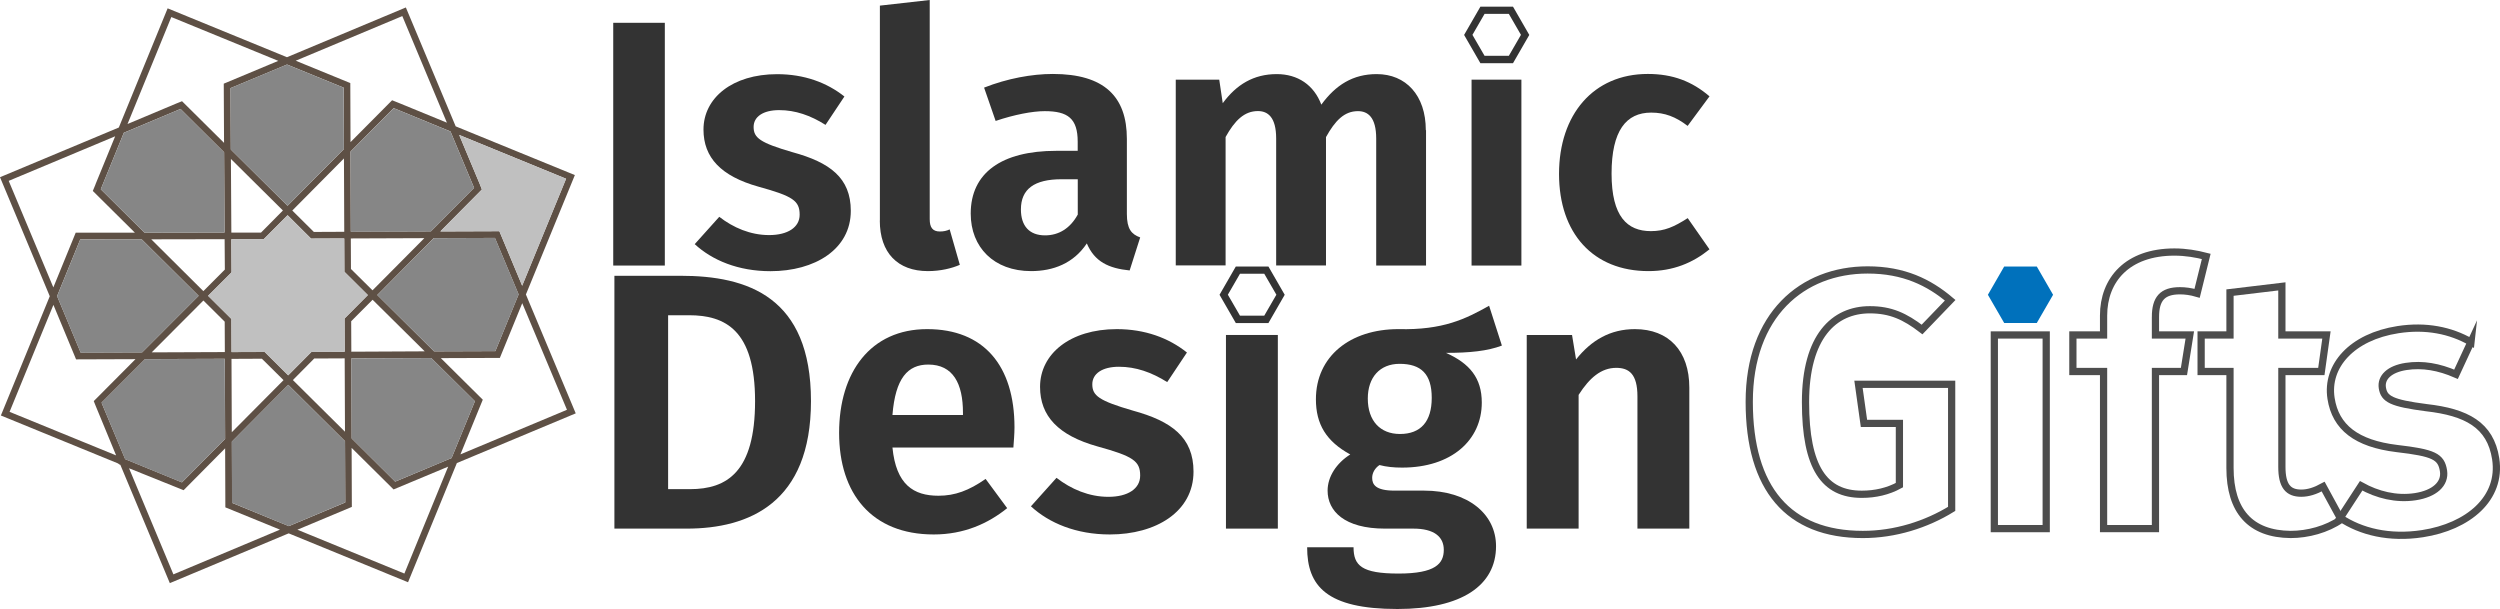
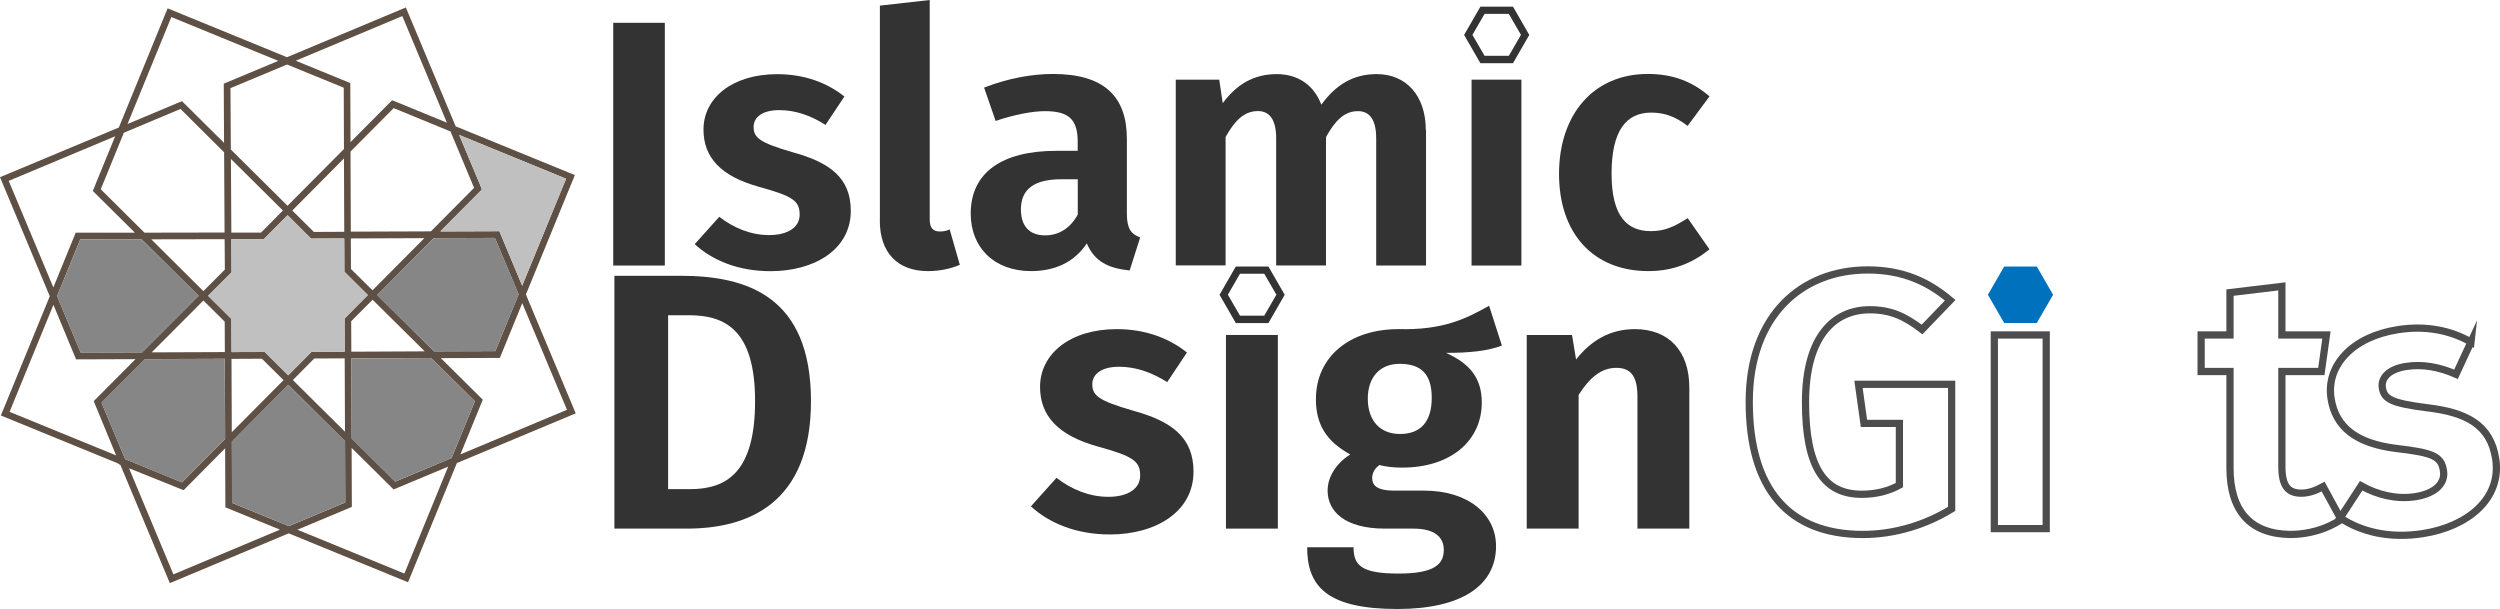
<svg xmlns="http://www.w3.org/2000/svg" id="Layer_2" data-name="Layer 2" viewBox="0 0 342.12 83.34">
  <defs>
    <style> .cls-1 { fill: #0071bc; } .cls-1, .cls-2, .cls-3, .cls-4, .cls-5 { stroke-width: 0px; } .cls-6 { fill: none; stroke: #4d4d4d; stroke-miterlimit: 10; stroke-width: .99px; } .cls-2 { fill: #868686; } .cls-3 { fill: #333; } .cls-4 { fill: #5e5045; } .cls-5 { fill: silver; } </style>
  </defs>
  <g id="Layer_1-2" data-name="Layer 1">
    <g>
      <g>
        <path class="cls-3" d="m90.98,36.34h-7.06V3.12h7.06v33.22Z" />
        <path class="cls-3" d="m115.56,13.2l-2.59,3.89c-2.06-1.3-4.13-2.02-6.34-2.02s-3.5.91-3.5,2.3c0,1.49.86,2.16,5.33,3.46,5.09,1.39,7.97,3.5,7.97,8.02,0,5.28-4.94,8.26-10.99,8.26-4.42,0-7.97-1.49-10.37-3.7l3.36-3.74c1.92,1.49,4.27,2.5,6.82,2.5s4.18-1.06,4.18-2.78c0-1.92-.91-2.54-5.62-3.84-5.14-1.44-7.54-3.98-7.54-7.82,0-4.32,3.94-7.58,10.08-7.58,3.7,0,6.82,1.15,9.22,3.07Z" />
        <path class="cls-3" d="m120.41,30.19V.77l6.82-.77v30c0,1.1.38,1.68,1.39,1.68.53,0,.96-.1,1.34-.29l1.39,4.85c-1.1.48-2.64.86-4.37.86-4.13,0-6.58-2.5-6.58-6.91Z" />
        <path class="cls-3" d="m156.03,32.5l-1.44,4.51c-2.88-.29-4.8-1.2-5.86-3.7-1.82,2.74-4.61,3.79-7.63,3.79-5.09,0-8.26-3.26-8.26-7.87,0-5.57,4.22-8.59,11.71-8.59h2.93v-1.25c0-3.17-1.34-4.18-4.51-4.18-1.68,0-4.18.48-6.72,1.34l-1.58-4.56c3.17-1.25,6.53-1.87,9.41-1.87,7.06,0,10.13,3.12,10.13,8.88v10.27c0,2.06.62,2.78,1.82,3.22Zm-8.54-3.12v-4.85h-2.21c-3.74,0-5.57,1.34-5.57,4.13,0,2.26,1.15,3.55,3.31,3.55,1.92,0,3.46-1.01,4.46-2.83Z" />
        <path class="cls-3" d="m195.15,17.81v18.53h-6.82v-17.38c0-2.93-1.15-3.75-2.5-3.75-1.87,0-3.12,1.3-4.37,3.55v17.57h-6.82v-17.38c0-2.93-1.15-3.75-2.5-3.75-1.87,0-3.17,1.3-4.42,3.55v17.57h-6.82V10.9h5.95l.48,3.22c1.87-2.54,4.22-3.98,7.39-3.98,2.88,0,5.09,1.49,6.1,4.18,1.97-2.69,4.32-4.18,7.58-4.18,3.98,0,6.72,2.88,6.72,7.68Z" />
        <rect class="cls-3" x="201.38" y="10.9" width="6.82" height="25.44" />
        <path class="cls-3" d="m233.93,13.2l-2.98,4.03c-1.63-1.25-3.12-1.82-4.99-1.82-3.41,0-5.42,2.45-5.42,8.35s2.16,7.87,5.38,7.87c1.87,0,3.17-.58,5.04-1.78l2.98,4.27c-2.3,1.87-4.99,2.98-8.35,2.98-7.58,0-12.24-5.18-12.24-13.3s4.7-13.68,12.15-13.68c3.41,0,6.05,1.01,8.45,3.07Z" />
        <path class="cls-3" d="m110.98,54.89c0,13.95-8.5,17.45-17,17.45h-9.9v-34.6h9.05c9.15,0,17.85,2.85,17.85,17.15Zm-19.55-11.75v23.8h3c5.05,0,8.9-2.35,8.9-12.05s-4.05-11.75-9.05-11.75h-2.85Z" />
-         <path class="cls-3" d="m138.68,61.24h-16.55c.5,5.1,2.9,6.6,6.3,6.6,2.25,0,4.15-.7,6.45-2.3l2.95,4c-2.6,2.1-5.9,3.6-10.05,3.6-8.5,0-12.95-5.6-12.95-13.9s4.3-14.2,12.05-14.2,11.95,5,11.95,13.45c0,.9-.1,2-.15,2.75Zm-6.9-4.75c0-4-1.35-6.6-4.75-6.6-2.8,0-4.5,1.85-4.9,6.9h9.65v-.3Z" />
        <path class="cls-3" d="m162.43,48.24l-2.7,4.05c-2.15-1.35-4.3-2.1-6.6-2.1s-3.65.95-3.65,2.4c0,1.55.9,2.25,5.55,3.6,5.3,1.45,8.3,3.65,8.3,8.35,0,5.5-5.15,8.6-11.45,8.6-4.6,0-8.3-1.55-10.8-3.85l3.5-3.9c2,1.55,4.45,2.6,7.1,2.6s4.35-1.1,4.35-2.9c0-2-.95-2.65-5.85-4-5.35-1.5-7.85-4.15-7.85-8.15,0-4.5,4.1-7.9,10.5-7.9,3.85,0,7.1,1.2,9.6,3.2Z" />
        <rect class="cls-3" x="167.77" y="45.84" width="7.1" height="26.5" />
        <path class="cls-3" d="m205.53,47.29c-1.95.75-4.45,1-7.65,1,3.25,1.45,4.9,3.45,4.9,6.8,0,5.15-4.15,8.9-10.9,8.9-1.15,0-2.15-.1-3.1-.35-.6.4-1,1.05-1,1.75,0,.9.45,1.75,3.05,1.75h4.05c6,0,9.85,3.2,9.85,7.6,0,5.35-4.65,8.6-13.5,8.6-9.7,0-12.35-3.15-12.35-8.45h6.35c0,2.5,1.1,3.6,6.15,3.6s6.2-1.35,6.2-3.25c0-1.8-1.35-2.9-4.15-2.9h-3.9c-5.55,0-7.85-2.4-7.85-5.2,0-1.9,1.2-3.75,3.1-4.95-3.3-1.8-4.7-4.15-4.7-7.55,0-5.85,4.65-9.6,11.3-9.6,6.1.15,9.2-1.4,12.4-3.2l1.75,5.45Zm-18.35,7.25c0,3.05,1.7,4.85,4.4,4.85,2.85,0,4.35-1.7,4.35-4.95s-1.45-4.65-4.4-4.65c-2.7,0-4.35,1.85-4.35,4.75Z" />
        <path class="cls-3" d="m231.18,53.04v19.3h-7.1v-18.1c0-3.05-1.15-3.9-2.9-3.9-2.05,0-3.65,1.35-5.15,3.7v18.3h-7.1v-26.5h6.2l.55,3.35c2.1-2.65,4.7-4.15,8.05-4.15,4.65,0,7.45,3,7.45,8Z" />
      </g>
      <path class="cls-6" d="m266.88,41.09l-3.85,4c-2.35-1.8-4.3-2.7-7.15-2.7-4.9,0-8.8,3.65-8.8,12.65s2.6,12.6,7.7,12.6c1.85,0,3.6-.4,5.15-1.25v-8.45h-4.85l-.75-5.35h12.75v17.05c-3.5,2.15-7.75,3.5-12.15,3.5-10.2,0-15.55-6.25-15.55-18.15s7.25-18.05,16.2-18.05c4.95,0,8.4,1.7,11.3,4.15Z" />
      <rect class="cls-6" x="272.92" y="45.84" width="7.1" height="26.5" />
-       <path class="cls-6" d="m294.97,43.39v2.45h4.7l-.8,5h-3.9v21.5h-7.1v-21.5h-4.2v-5h4.2v-2.65c0-4.9,3.25-8.7,9.7-8.7,1.55,0,3,.25,4.35.6l-1.25,5.05c-.85-.25-1.65-.35-2.35-.35-2.4,0-3.35,1.1-3.35,3.6Z" />
      <path class="cls-6" d="m320.37,71.09c-1.95,1.35-4.55,2.05-6.9,2.05-5.5-.05-8.3-3.2-8.3-9.1v-13.2h-3.95v-5h3.95v-5.8l7.1-.85v6.65h6.1l-.7,5h-5.4v13.05c0,2.6.85,3.6,2.65,3.6.95,0,1.9-.3,3-.9l2.45,4.5Z" />
      <path class="cls-6" d="m338.15,46.8l-2.05,4.42c-2.33-1.01-4.57-1.42-6.84-1.07s-3.46,1.5-3.24,2.93c.24,1.53,1.23,2.09,6.03,2.71,5.46.62,8.76,2.34,9.48,6.99.84,5.44-3.78,9.29-10.01,10.25-4.55.7-8.44-.27-11.26-2.16l2.86-4.39c2.21,1.23,4.8,1.89,7.41,1.49s4.13-1.75,3.86-3.53c-.31-1.98-1.34-2.47-6.39-3.06-5.52-.67-8.39-2.9-9-6.86-.69-4.45,2.85-8.43,9.17-9.41,3.81-.59,7.2.1,9.98,1.7Z" />
      <path class="cls-3" d="m173.01,37.46l1.66,2.87-1.66,2.87h-3.32l-1.66-2.87,1.66-2.87h3.32m.57-.99h-4.46l-2.23,3.87,2.23,3.87h4.46l2.23-3.87-2.23-3.87h0Z" />
      <path class="cls-3" d="m206.48,1.9l1.66,2.87-1.66,2.87h-3.32l-1.66-2.87,1.66-2.87h3.32m.57-.99h-4.46l-2.23,3.87,2.23,3.87h4.46l2.23-3.87-2.23-3.87h0Z" />
      <polygon class="cls-1" points="278.73 44.2 280.96 40.34 278.73 36.47 274.27 36.47 272.04 40.34 274.27 44.2 278.73 44.2" />
    </g>
    <g id="Element_8F_Bos1_1pc">
      <g>
        <path class="cls-4" d="m7.31,41.72l3.1,7.46,8.13-.03-5.71,5.74.26.65,2.8,6.78-14.58-5.96,6-14.64Zm11.17-9.88h-8.12s-3.06,7.49-3.06,7.49L1.19,24.75l14.57-6.1-2.7,6.59h.01s-.37.89-.37.89l5.77,5.72Zm-7.5.92h8.42s7.78,7.72,7.78,7.72l-7.73,7.74-8.41.03-3.23-7.73,3.17-7.76Zm16.85,8.36l2.92,2.9.02,4.16-10.01.04,7.08-7.1Zm-7.99,8.02l10.93-.04.04,10.96-5.91,5.95-7.77-3.18-3.08-7.35-.15-.38,5.94-5.95Zm-2.88-30.98l7.74-3.25,5.97,5.93.06,10.98-10.96.02-5.98-5.94,3.16-7.74Zm13.78,14.58l.03,4.15-2.94,2.95-7.13-7.09,10.04-.02Zm-5.62,34.35l5.69-5.74.03,8.08,7.47,3.05-14.58,6.12-6.07-14.52,7.46,3ZM23.44,2.33l14.64,6-7.46,3.12.04,8.1-5.75-5.7-.82.33-6.64,2.79,5.99-14.63Zm15.27,26.48l-2.99,3.02h-4.06s-.06-10.08-.06-10.08l7.12,7.06Zm-2.87,20.28l2.96,2.93-7.08,7.13-.04-10.04,4.15-.02Zm3.44-40.26l7.76,3.17.03,8.39-7.72,7.77-7.76-7.7-.05-8.4,7.74-3.23Zm7.79,12.85l.04,10.04-4.16.02-2.95-2.93,7.07-7.13Zm-4.07,27.38l4.17-.02.04,10.04-7.13-7.07,2.92-2.95Zm-3.56,3.6l7.78,7.72.03,8.38-7.73,3.24-7.76-3.18-.03-8.38,7.72-7.78Zm-3.35-19.93l3.27-3.28,3.21,3.2,4.54-.02.02,4.56,3.21,3.19-3.19,3.21.02,4.54-4.54.02-3.19,3.21-3.22-3.2-4.53.02-.02-4.53-3.19-3.17,3.21-3.21-.03-4.53h4.44Zm14.9,8.29l7.13,7.06-10.04.05-.02-4.17,2.93-2.94Zm7.08-8.43l-7.09,7.14-2.95-2.92-.02-4.18,10.05-.04Zm-3.01-30.38l6.1,14.58-6.6-2.71h0s-.9-.36-.9-.36l-5.69,5.73-.03-8.08-7.47-3.06,14.59-6.11Zm-1.2,64.77l7.47-3.12-5.99,14.63-14.64-6,7.45-3.12-.03-8.08,5.74,5.69Zm.02-52.18l7.77,3.19,3.23,7.72-5.91,5.95-10.96.04-.04-10.96,5.91-5.95Zm5.14,34.2l5.97,5.91-3.19,7.77-7.72,3.23-5.95-5.91-.04-10.96,10.95-.04Zm.33-16.41l8.38-.03,3.24,7.73-3.18,7.76-8.39.03-7.77-7.71,7.73-7.79Zm18.12-8.13l-6.01,14.64-3.12-7.46-8.08.03,5.69-5.74-.33-.83-2.78-6.63,14.63,5.99Zm-9.06,24.51l3.06-7.48,6.12,14.59-14.58,6.1,2.71-6.63.35-.85-5.74-5.69,8.08-.03Zm10.38,7.6l-6.82-16.27,6.7-16.34-16.31-6.67L55.54,1.02l-16.27,6.81L22.94,1.14l-6.68,16.31L0,24.25l6.81,16.29L.12,56.86l16.01,6.55.26.18.08.02,6.77,16.19,16.02-6.71.25-.1,16.33,6.69,6.68-16.31,16.26-6.8Z" />
        <polygon class="cls-5" points="39.43 51.37 36.21 48.17 31.68 48.19 31.66 43.65 28.47 40.49 31.68 37.27 31.65 32.74 36.09 32.73 39.35 29.45 42.56 32.65 47.11 32.64 47.13 37.19 50.34 40.38 47.15 43.59 47.17 48.14 42.62 48.16 39.43 51.37" />
-         <polygon class="cls-2" points="39.35 28.16 31.58 20.46 31.53 12.06 39.27 8.83 47.03 12 47.06 20.39 39.35 28.16" />
-         <polygon class="cls-2" points="30.73 31.82 19.77 31.84 13.79 25.9 16.95 18.17 24.7 14.91 30.67 20.84 30.73 31.82" />
        <polygon class="cls-2" points="19.45 48.23 11.04 48.27 7.81 40.53 10.98 32.77 19.4 32.76 27.18 40.49 19.45 48.23" />
        <polygon class="cls-2" points="24.89 66.02 17.12 62.84 14.05 55.49 13.89 55.1 19.84 49.15 30.76 49.11 30.8 60.07 24.89 66.02" />
        <polygon class="cls-2" points="39.51 72 31.75 68.81 31.72 60.43 39.44 52.66 47.21 60.38 47.25 68.75 39.51 72" />
        <polygon class="cls-2" points="54.07 65.91 48.12 60 48.08 49.04 59.03 49 64.99 54.91 61.8 62.68 54.07 65.91" />
        <polygon class="cls-2" points="67.79 48.05 59.4 48.08 51.63 40.38 59.36 32.59 67.74 32.56 70.98 40.29 67.79 48.05" />
-         <polygon class="cls-2" points="58.97 31.67 48.01 31.72 47.97 20.76 53.88 14.8 61.65 18 64.88 25.72 58.97 31.67" />
        <polygon class="cls-5" points="71.46 39.1 68.34 31.64 60.26 31.67 65.95 25.93 65.62 25.1 62.84 18.47 77.47 24.46 71.46 39.1" />
      </g>
    </g>
  </g>
</svg>